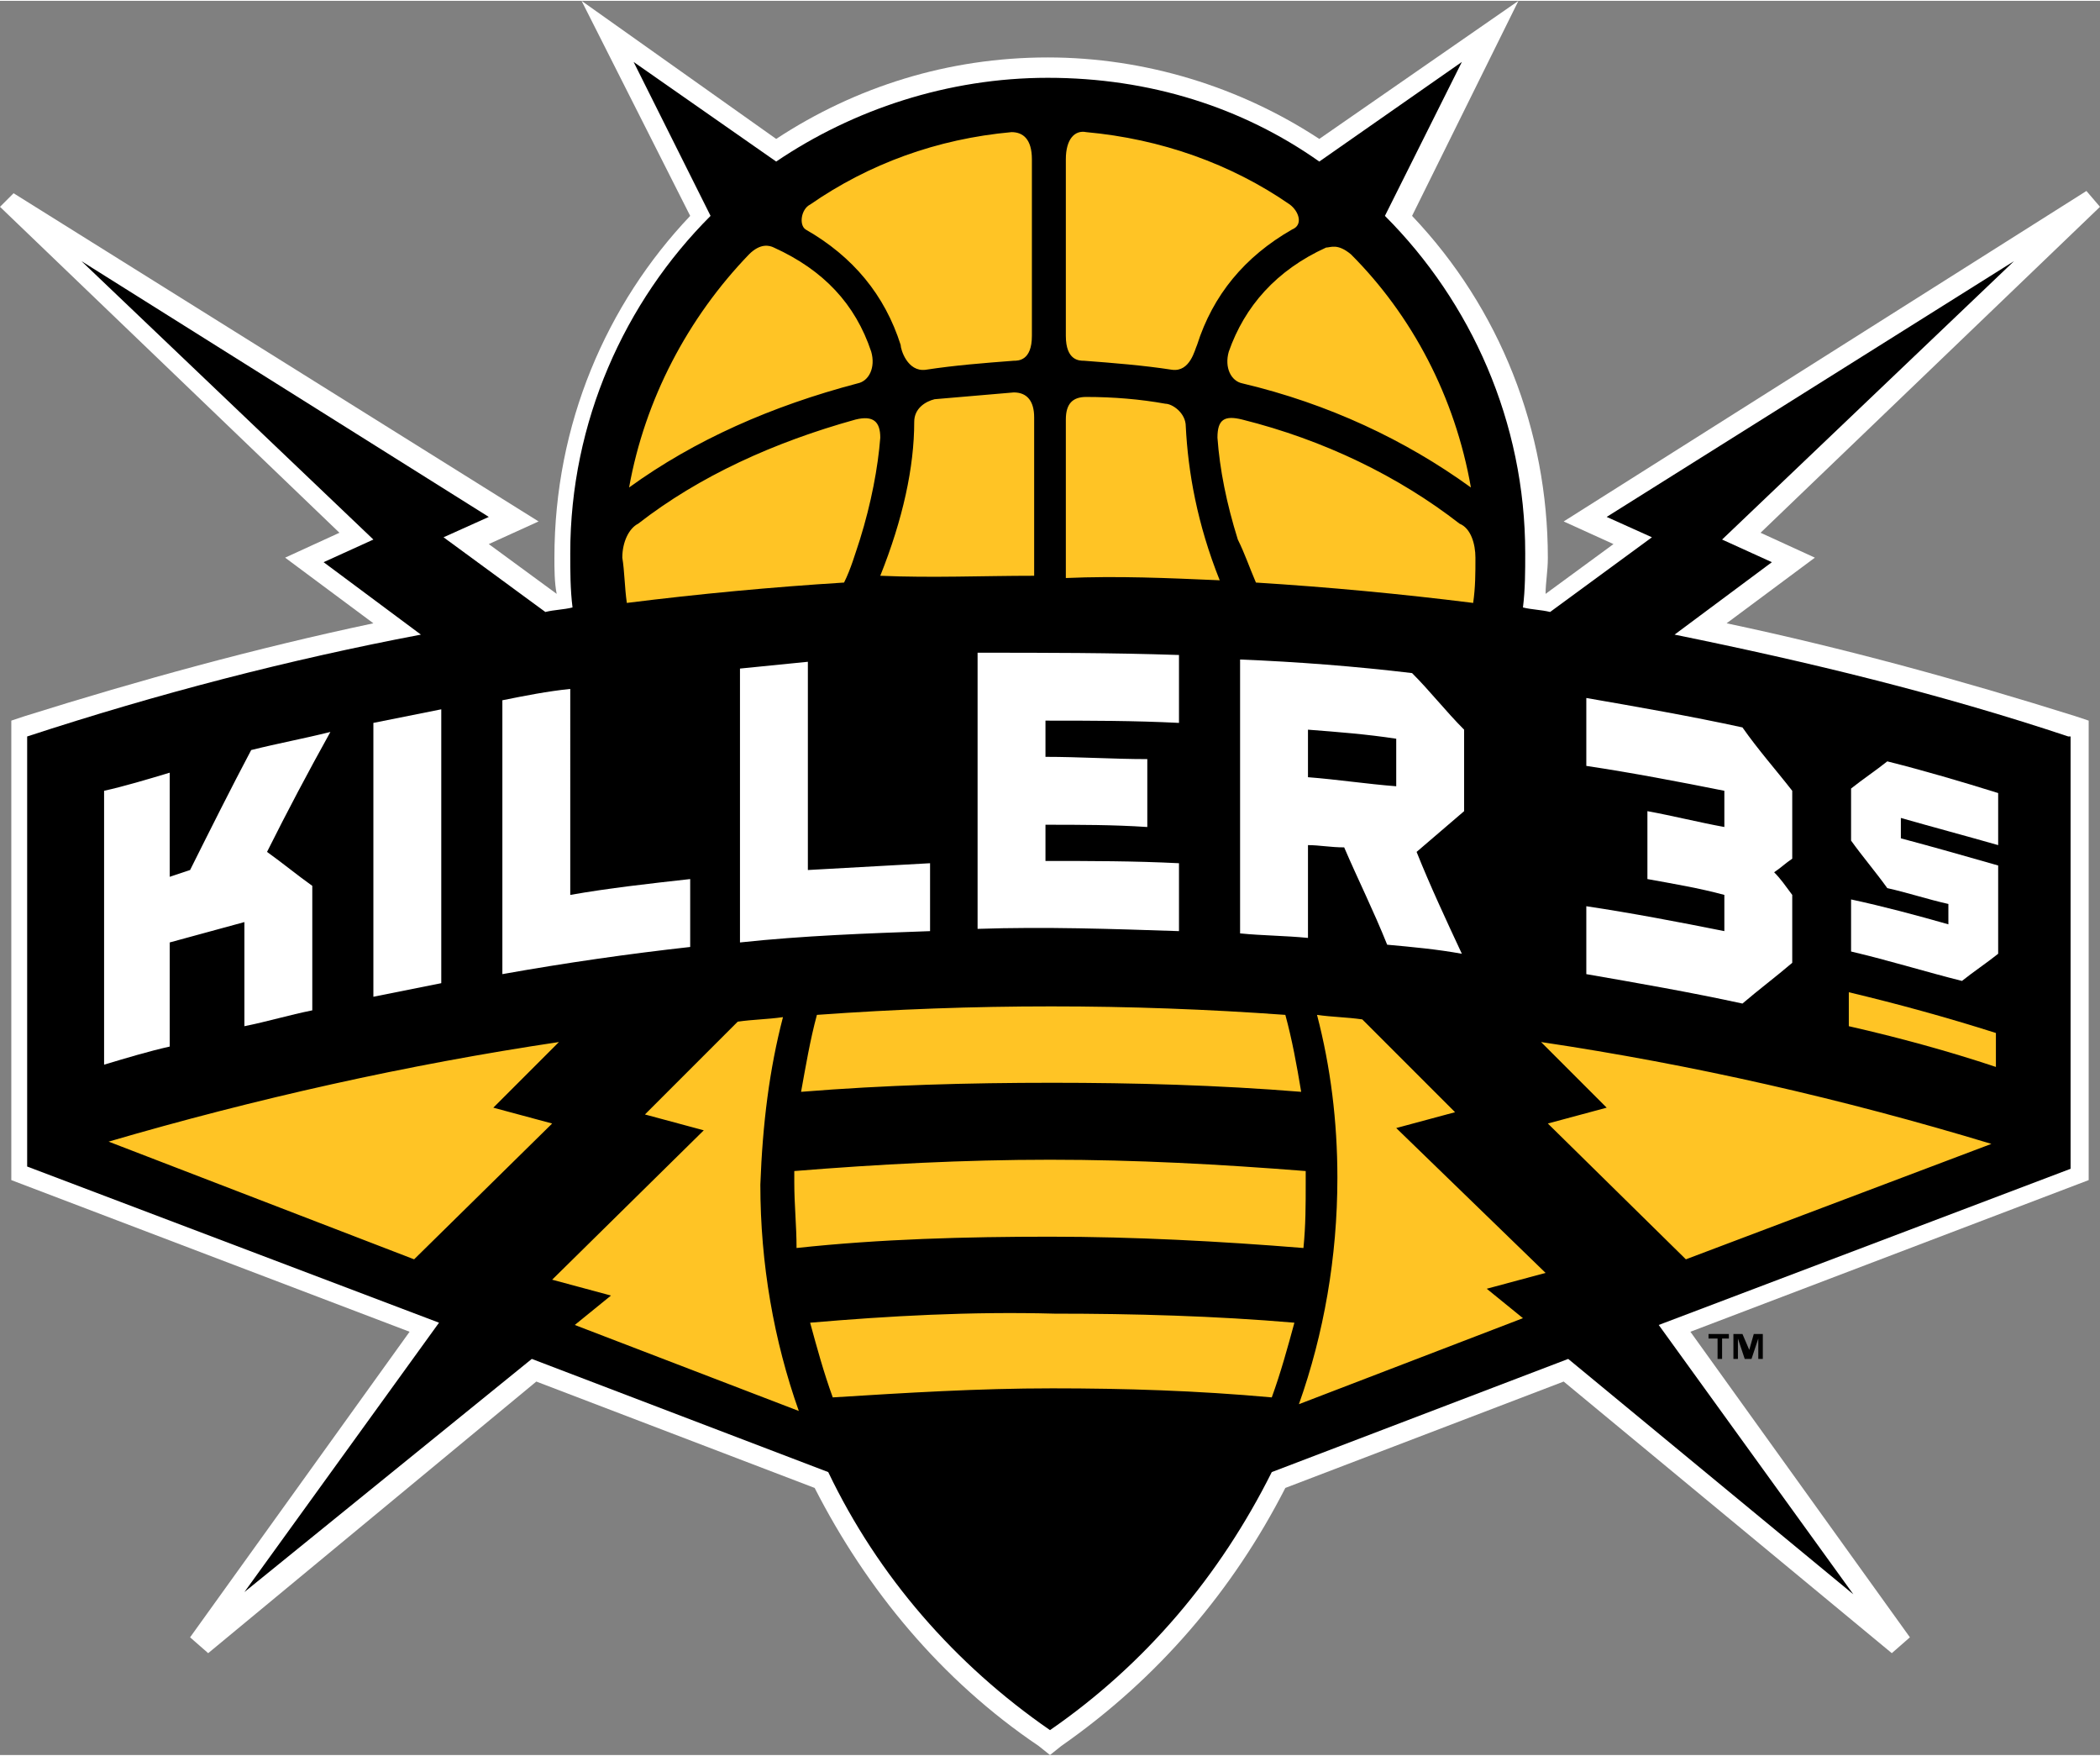
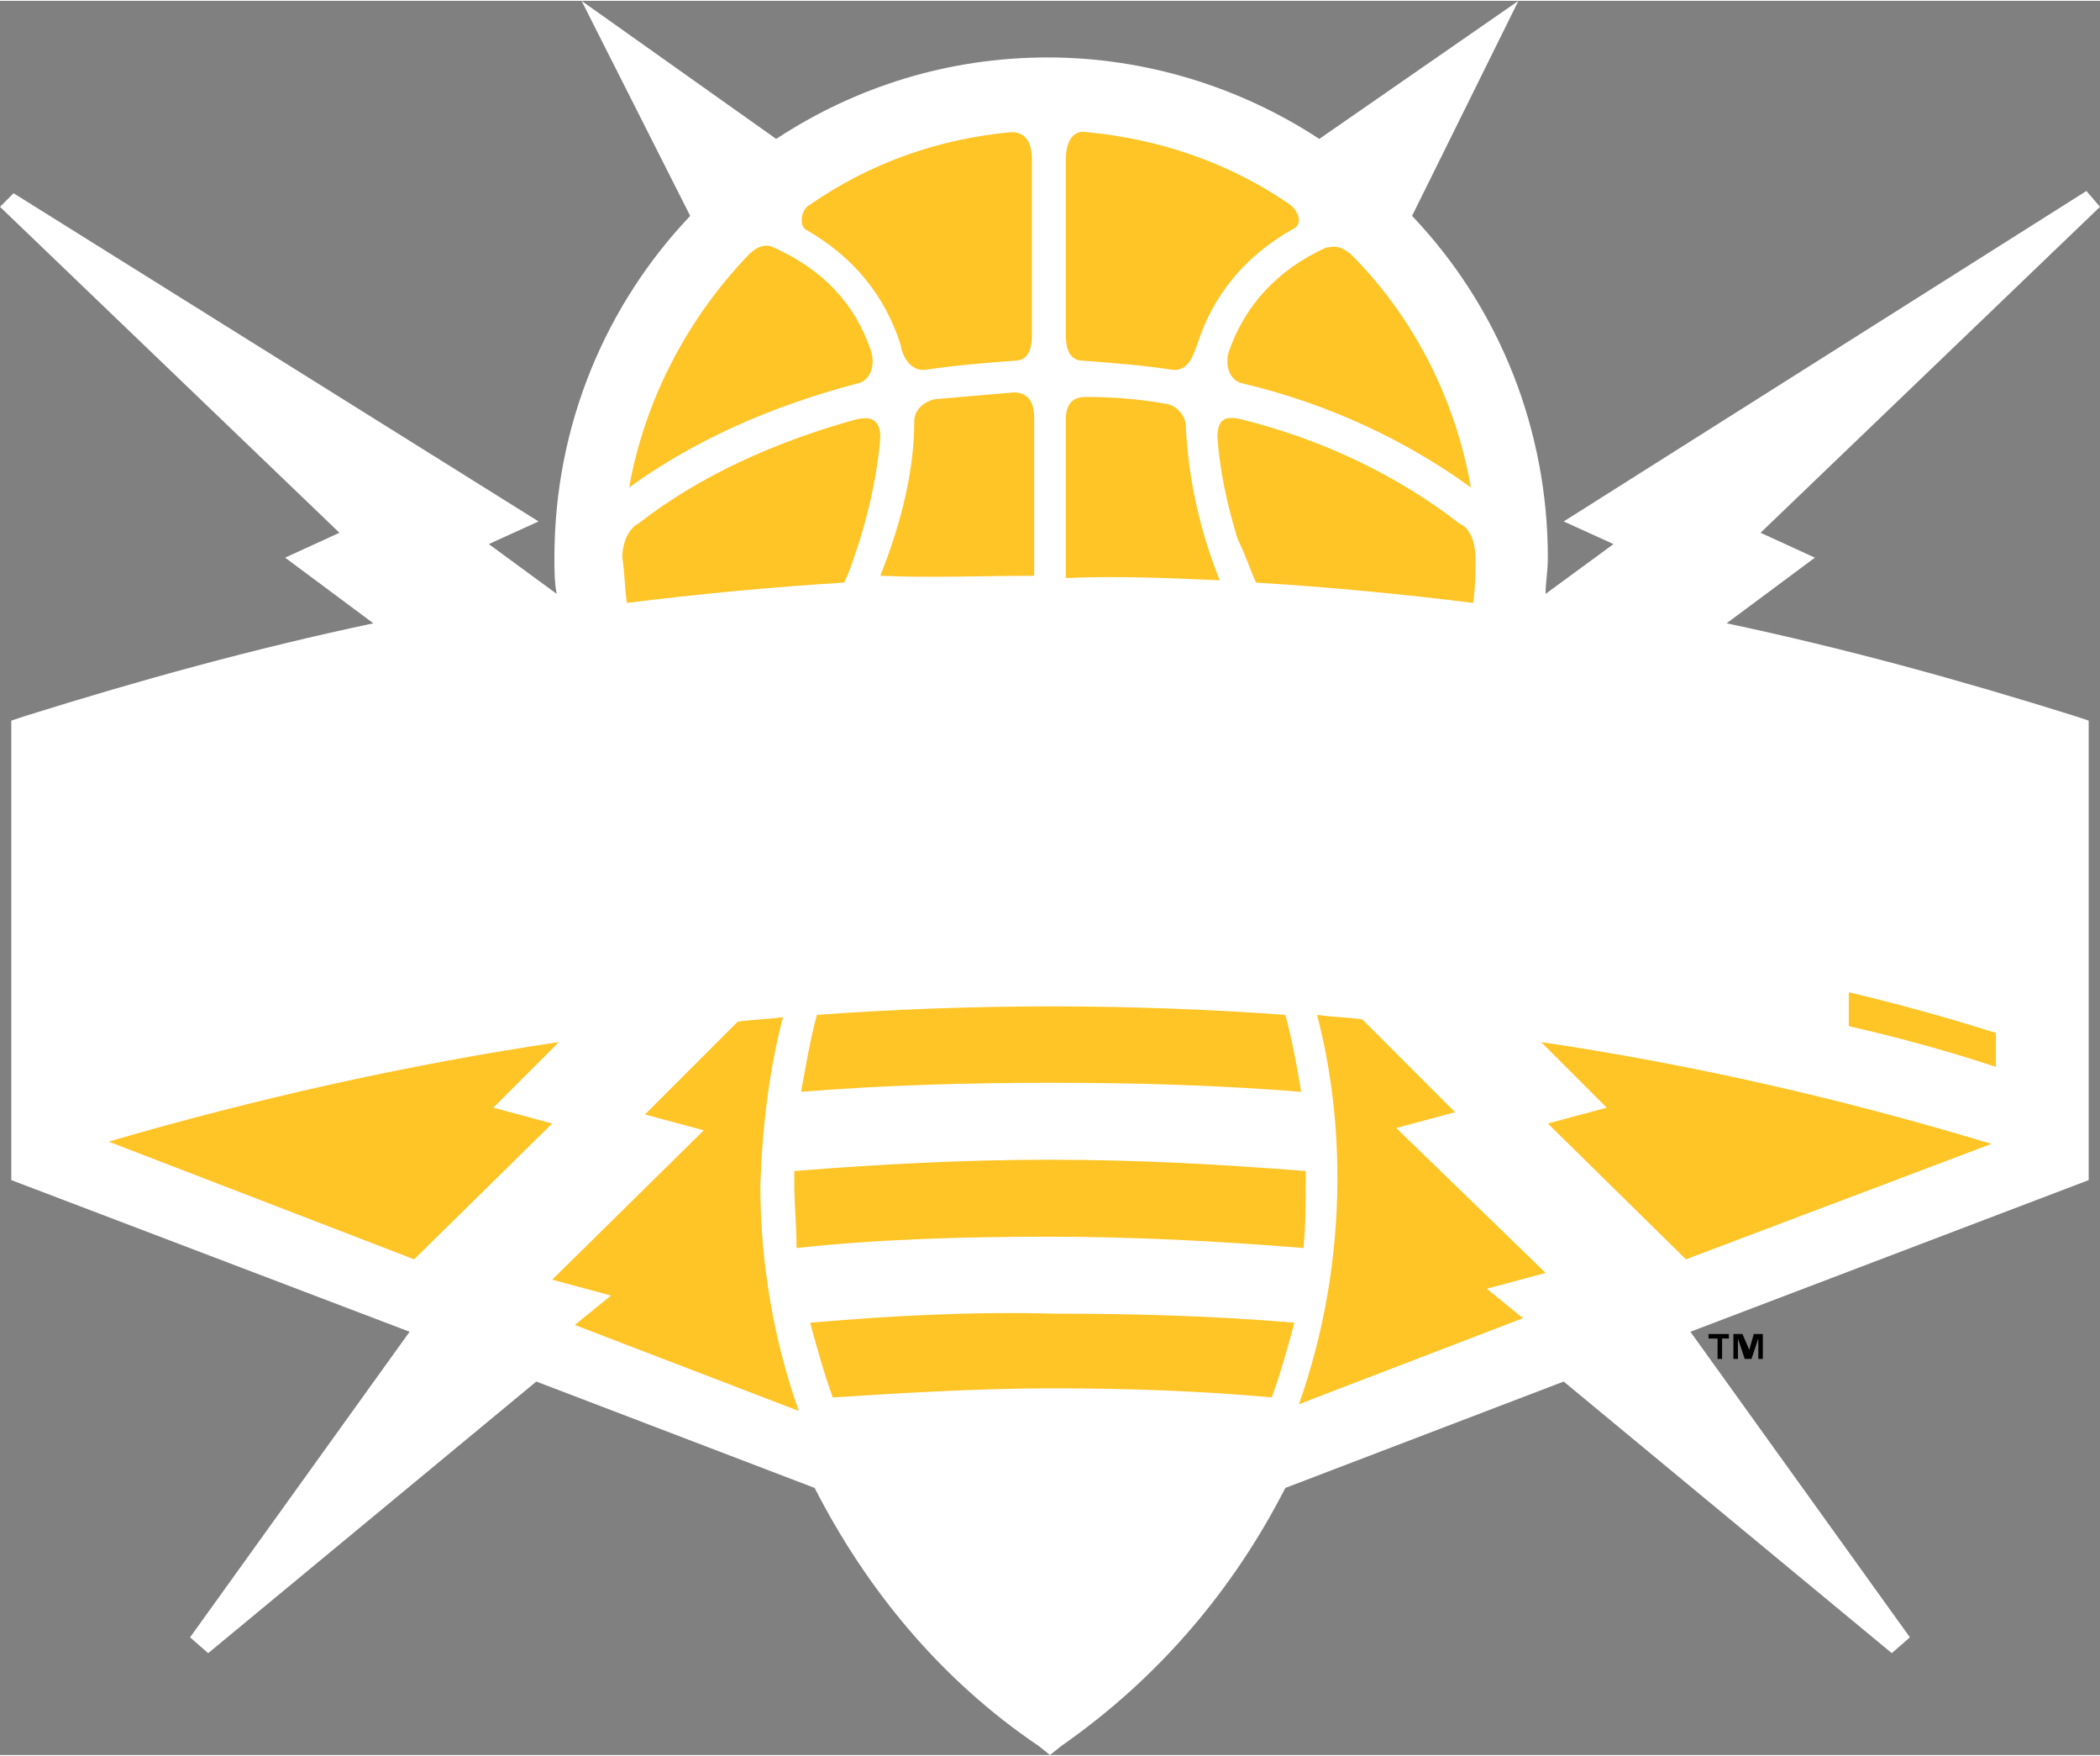
<svg xmlns="http://www.w3.org/2000/svg" height="289.126" viewBox="0 0 92.8 77.5" width="345.87">
  <rect x="0" y="0" width="92.8" height="77.5" fill="#808080" stroke="none" />
  <path d="m76.3 27.5 3.9-2.9-2.4-1.1 15-14.4-.6-.7-23.1 14.6 2.2 1-3 2.2c0-.5.1-1 .1-1.6 0-5.6-2.1-11-6-15.1l4.7-9.5-8.8 6.1c-3.5-2.3-7.7-3.6-12-3.6-4.4 0-8.5 1.3-12 3.6l-8.6-6.1 4.8 9.5c-3.7 3.9-6 9.2-6 15.1 0 .5 0 1.1.1 1.6l-3-2.2 2.2-1-23.2-14.5-.6.6 15 14.4-2.4 1.1 3.9 2.9c-5.2 1.1-10.3 2.5-15.4 4.1l-.6.2v20.3l17.6 6.7-9.7 13.5.8.7 14.5-12 12.3 4.7c2.3 4.5 5.6 8.5 9.9 11.4l.5.4.5-.4c4.3-3 7.6-6.9 9.9-11.4l12.3-4.7 14.5 12 .8-.7-9.7-13.5 17.6-6.7v-20.3l-.6-.2c-5.1-1.6-10.2-3-15.4-4.1z" fill="#fff" />
-   <path d="m91.4 32.5c-5.7-1.9-11.5-3.3-17.4-4.5l4.3-3.2-2.2-1 12.9-12.3-18 11.3 2 .9-4.5 3.3c-.4-.1-.8-.1-1.2-.2.1-.8.1-1.6.1-2.4 0-5.8-2.4-11.1-6.2-14.9l3.4-6.8-6.3 4.4c-3.4-2.4-7.5-3.7-12-3.7-4.4 0-8.6 1.4-12 3.7l-6.3-4.4 3.4 6.8c-3.8 3.8-6.2 9.1-6.2 14.9 0 .8 0 1.6.1 2.4-.4.1-.8.1-1.2.2l-4.5-3.3 2-.9-18-11.3 12.9 12.3-2.2 1 4.3 3.2c-5.8 1.1-11.6 2.6-17.4 4.5v19l18.2 6.9-8.6 11.9 12.7-10.3 13.1 5c2.2 4.6 5.6 8.5 9.8 11.4 4.2-2.9 7.5-6.8 9.8-11.4l13.1-5 12.6 10.4-8.6-11.9 18.2-6.9v-19.1z" />
  <path d="m75.5 59.1h.4v.9h.2v-.9h.3v-.2h-.9zm2-.2-.2.7-.3-.7h-.4v1.1h.2v-.9l.3.9h.3l.3-.9v.9h.2v-1.1z" />
  <path d="m16.5 44 3-.6v-12.1l-3 .6zm71.8-6.7v-2.3c-1.6-.5-3.3-1-4.9-1.4-.5.4-1.1.8-1.6 1.2v2.3c.5.7 1.1 1.4 1.6 2.1.9.2 1.8.5 2.7.7v.9c-1.4-.4-2.9-.8-4.3-1.1v2.3c1.7.4 3.3.9 4.9 1.3.5-.4 1.1-.8 1.6-1.2v-3.9c-1.4-.4-2.8-.8-4.3-1.2v-.9c1.4.4 2.9.8 4.3 1.2z" fill="#fff" />
  <path d="m81.7 45.3c2.2.5 4.4 1.1 6.5 1.8v-1.5c-2.2-.7-4.4-1.3-6.5-1.8z" fill="#ffc425" />
-   <path d="m14.6 32.3c-1.2.3-2.3.5-3.5.8-.9 1.7-1.8 3.5-2.7 5.3l-.9.3v-4.6c-1 .3-2 .6-2.9.8v12.1c1-.3 2-.6 2.9-.8v-4.6l3.3-.9v4.6c1-.2 2-.5 3-.7v-5.5c-.7-.5-1.3-1-2-1.5.9-1.8 1.8-3.5 2.8-5.3zm21.1-3.1-3 .3v12.1c2.8-.3 5.6-.4 8.4-.5v-3l-5.4.3zm-10.5 1.2c-1 .1-2 .3-3 .5v12.1c2.8-.5 5.6-.9 8.3-1.2v-3c-1.8.2-3.6.4-5.3.7zm18 10.6c3-.1 5.9 0 8.9.1v-3c-2-.1-3.9-.1-5.9-.1v-1.6c1.5 0 3 0 4.5.1v-3c-1.5 0-3-.1-4.5-.1v-1.6c2 0 3.9 0 5.9.1v-3c-3-.1-5.9-.1-8.9-.1zm21.5-8.8c-.8-.8-1.5-1.7-2.3-2.5-2.5-.3-5.1-.5-7.6-.6v12.1c1 .1 2 .1 3 .2v-4.1c.5 0 1 .1 1.6.1.6 1.4 1.3 2.8 1.9 4.3 1.1.1 2.2.2 3.3.4-.7-1.5-1.4-3-2-4.5l2.1-1.8zm-3 2.5c-1.3-.1-2.6-.3-3.9-.4v-2.1c1.3.1 2.6.2 3.9.4zm16.7 3.8c.3-.2.5-.4.8-.6v-3c-.7-.9-1.5-1.8-2.2-2.8-2.3-.5-4.6-.9-6.9-1.3v3c2 .3 4.1.7 6.1 1.1v1.6c-1.1-.2-2.3-.5-3.4-.7v3c1.1.2 2.3.4 3.4.7v1.6c-2-.4-4.1-.8-6.1-1.1v3c2.3.4 4.6.8 6.9 1.3.7-.6 1.5-1.2 2.2-1.8v-3c-.3-.4-.5-.7-.8-1z" fill="#fff" />
+   <path d="m14.6 32.3c-1.2.3-2.3.5-3.5.8-.9 1.7-1.8 3.5-2.7 5.3l-.9.3v-4.6c-1 .3-2 .6-2.9.8v12.1c1-.3 2-.6 2.9-.8v-4.6l3.3-.9v4.6c1-.2 2-.5 3-.7v-5.5c-.7-.5-1.3-1-2-1.5.9-1.8 1.8-3.5 2.8-5.3zm21.1-3.1-3 .3v12.1c2.8-.3 5.6-.4 8.4-.5v-3l-5.4.3zm-10.5 1.2c-1 .1-2 .3-3 .5v12.1c2.8-.5 5.6-.9 8.3-1.2v-3zm18 10.6c3-.1 5.9 0 8.9.1v-3c-2-.1-3.9-.1-5.9-.1v-1.6c1.5 0 3 0 4.5.1v-3c-1.5 0-3-.1-4.5-.1v-1.6c2 0 3.9 0 5.9.1v-3c-3-.1-5.9-.1-8.9-.1zm21.5-8.8c-.8-.8-1.5-1.7-2.3-2.5-2.5-.3-5.1-.5-7.6-.6v12.1c1 .1 2 .1 3 .2v-4.1c.5 0 1 .1 1.6.1.6 1.4 1.3 2.8 1.9 4.3 1.1.1 2.2.2 3.3.4-.7-1.5-1.4-3-2-4.5l2.1-1.8zm-3 2.5c-1.3-.1-2.6-.3-3.9-.4v-2.1c1.3.1 2.6.2 3.9.4zm16.7 3.8c.3-.2.5-.4.8-.6v-3c-.7-.9-1.5-1.8-2.2-2.8-2.3-.5-4.6-.9-6.9-1.3v3c2 .3 4.1.7 6.1 1.1v1.6c-1.1-.2-2.3-.5-3.4-.7v3c1.1.2 2.3.4 3.4.7v1.6c-2-.4-4.1-.8-6.1-1.1v3c2.3.4 4.6.8 6.9 1.3.7-.6 1.5-1.2 2.2-1.8v-3c-.3-.4-.5-.7-.8-1z" fill="#fff" />
  <path d="m61.7 49.8 2.6-.7-4.1-4.1c-.7-.1-1.3-.1-2-.2.6 2.3.9 4.7.9 7.2 0 3.5-.6 6.9-1.7 10l9.9-3.8-1.6-1.3 2.6-.7zm6.4-3.8 2.9 2.9-2.6.7 6.1 6 13.5-5.1c-6.6-2-13.2-3.5-19.9-4.5zm-14.2-20.4c-1-2.5-1.4-4.8-1.5-6.8 0-.6-.6-1-.9-1-1.1-.2-2.3-.3-3.5-.3-.6 0-.9.3-.9 1v7c2.3-.1 4.5 0 6.8.1zm1.6.1c3.2.2 6.4.5 9.6.9.1-.7.1-1.3.1-2 0-.6-.2-1.3-.7-1.5-2.7-2.1-6-3.7-9.6-4.6-.8-.2-1.1 0-1.1.8.1 1.4.4 2.9.9 4.5.3.6.5 1.2.8 1.9zm4.2-14.5c2.7 2.7 4.6 6.3 5.3 10.3-2.9-2.1-6.3-3.7-10.1-4.6-.5-.1-.8-.7-.6-1.4.7-2 2.1-3.6 4.3-4.6.2 0 .5-.2 1.1.3zm-2.7-2.2c.4.3.6.9.1 1.1-2.1 1.2-3.5 2.9-4.2 5.1-.1.2-.3 1.2-1.1 1.1-1.3-.2-2.6-.3-3.9-.4-.2 0-.8 0-.8-1.1v-7.8c0-.9.4-1.3.9-1.2 3.3.3 6.4 1.4 9 3.2zm-21.2 0c2.6-1.8 5.6-2.9 8.9-3.2.5 0 .9.3.9 1.2v7.8c0 1.1-.6 1.1-.8 1.1-1.3.1-2.6.2-3.9.4-.8.1-1.1-.9-1.1-1.1-.7-2.2-2.1-3.9-4.2-5.1-.3-.2-.2-.9.2-1.1zm-2.7 2.2c.5-.5.9-.4 1.1-.3 2.2 1 3.6 2.5 4.3 4.6.2.7-.1 1.3-.6 1.4-3.8 1-7.2 2.5-10.1 4.6.7-3.9 2.6-7.5 5.3-10.3zm-5.4 15.4c3.2-.4 6.4-.7 9.6-.9.3-.6.5-1.3.7-1.9.5-1.6.8-3.2.9-4.5 0-.7-.3-1-1.1-.8-3.6 1-6.9 2.5-9.6 4.6-.4.2-.7.8-.7 1.5.1.6.1 1.3.2 2zm18-1.2v-7c0-.7-.3-1.1-.9-1.1-1.2.1-2.3.2-3.5.3-.4.1-.9.4-.9 1 0 2-.5 4.3-1.5 6.8 2.3.1 4.5 0 6.8 0zm-11.1 19.5c-.7.1-1.3.1-2 .2l-4.1 4.1 2.6.7-6.7 6.6 2.6.7-1.6 1.3 9.9 3.8c-1.1-3.1-1.7-6.5-1.7-10 .1-2.7.4-5.1 1-7.4zm-12.8 4 2.9-2.9c-6.7 1-13.4 2.5-19.9 4.4l13.5 5.2 6.1-6zm24.6 5.7c3.7 0 7.5.2 11.2.5.1-1 .1-1.9.1-2.9v-.5c-3.8-.3-7.5-.5-11.3-.5s-7.6.2-11.3.5v.5c0 1 .1 1.9.1 2.9 3.7-.4 7.5-.5 11.2-.5zm11.1-6.4c-.2-1.2-.4-2.3-.7-3.4-6.9-.5-13.8-.5-20.7 0-.3 1.1-.5 2.3-.7 3.4 3.7-.3 7.4-.4 11.1-.4 3.6 0 7.3.1 11 .4zm-21.7 10.2c.3 1.1.6 2.2 1 3.3 3.2-.2 6.4-.4 9.7-.4 3.2 0 6.4.1 9.7.4.4-1.1.7-2.2 1-3.3-3.5-.3-7.1-.4-10.6-.4-3.7-.1-7.3.1-10.8.4z" fill="#ffc425" />
</svg>